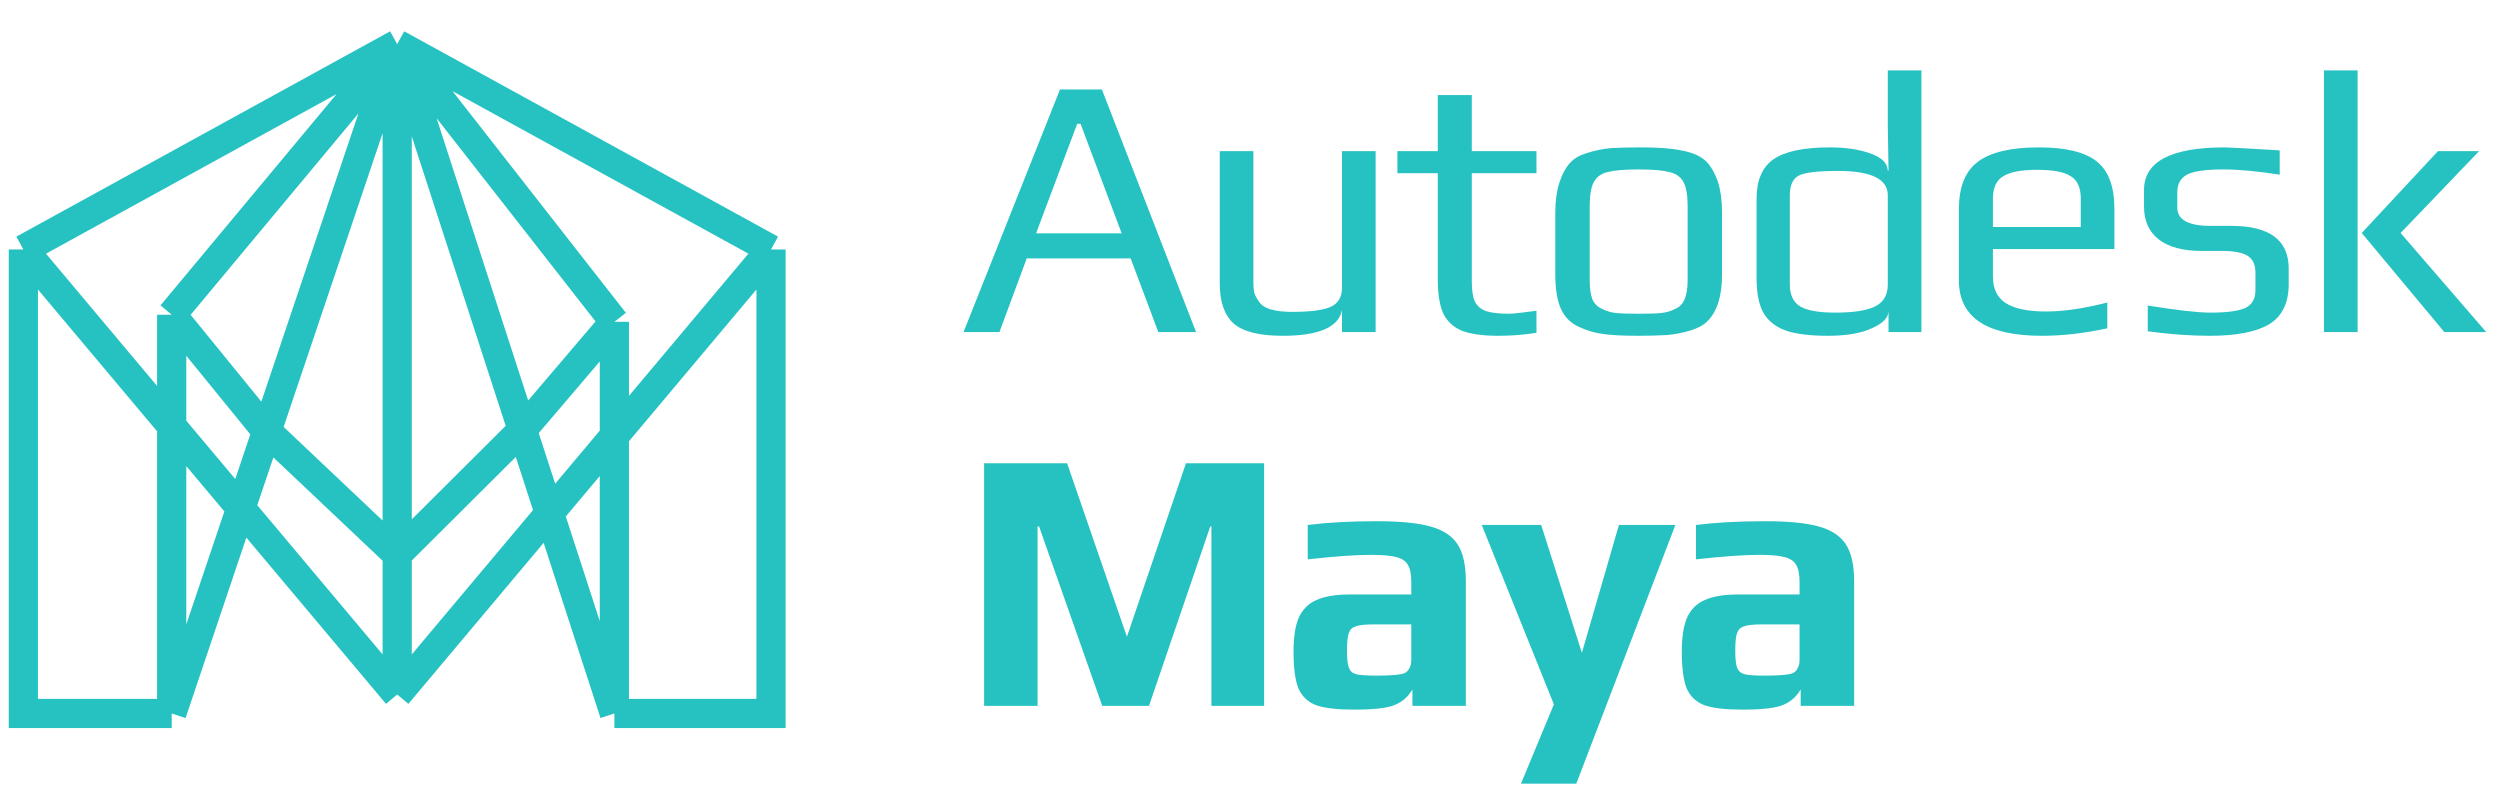
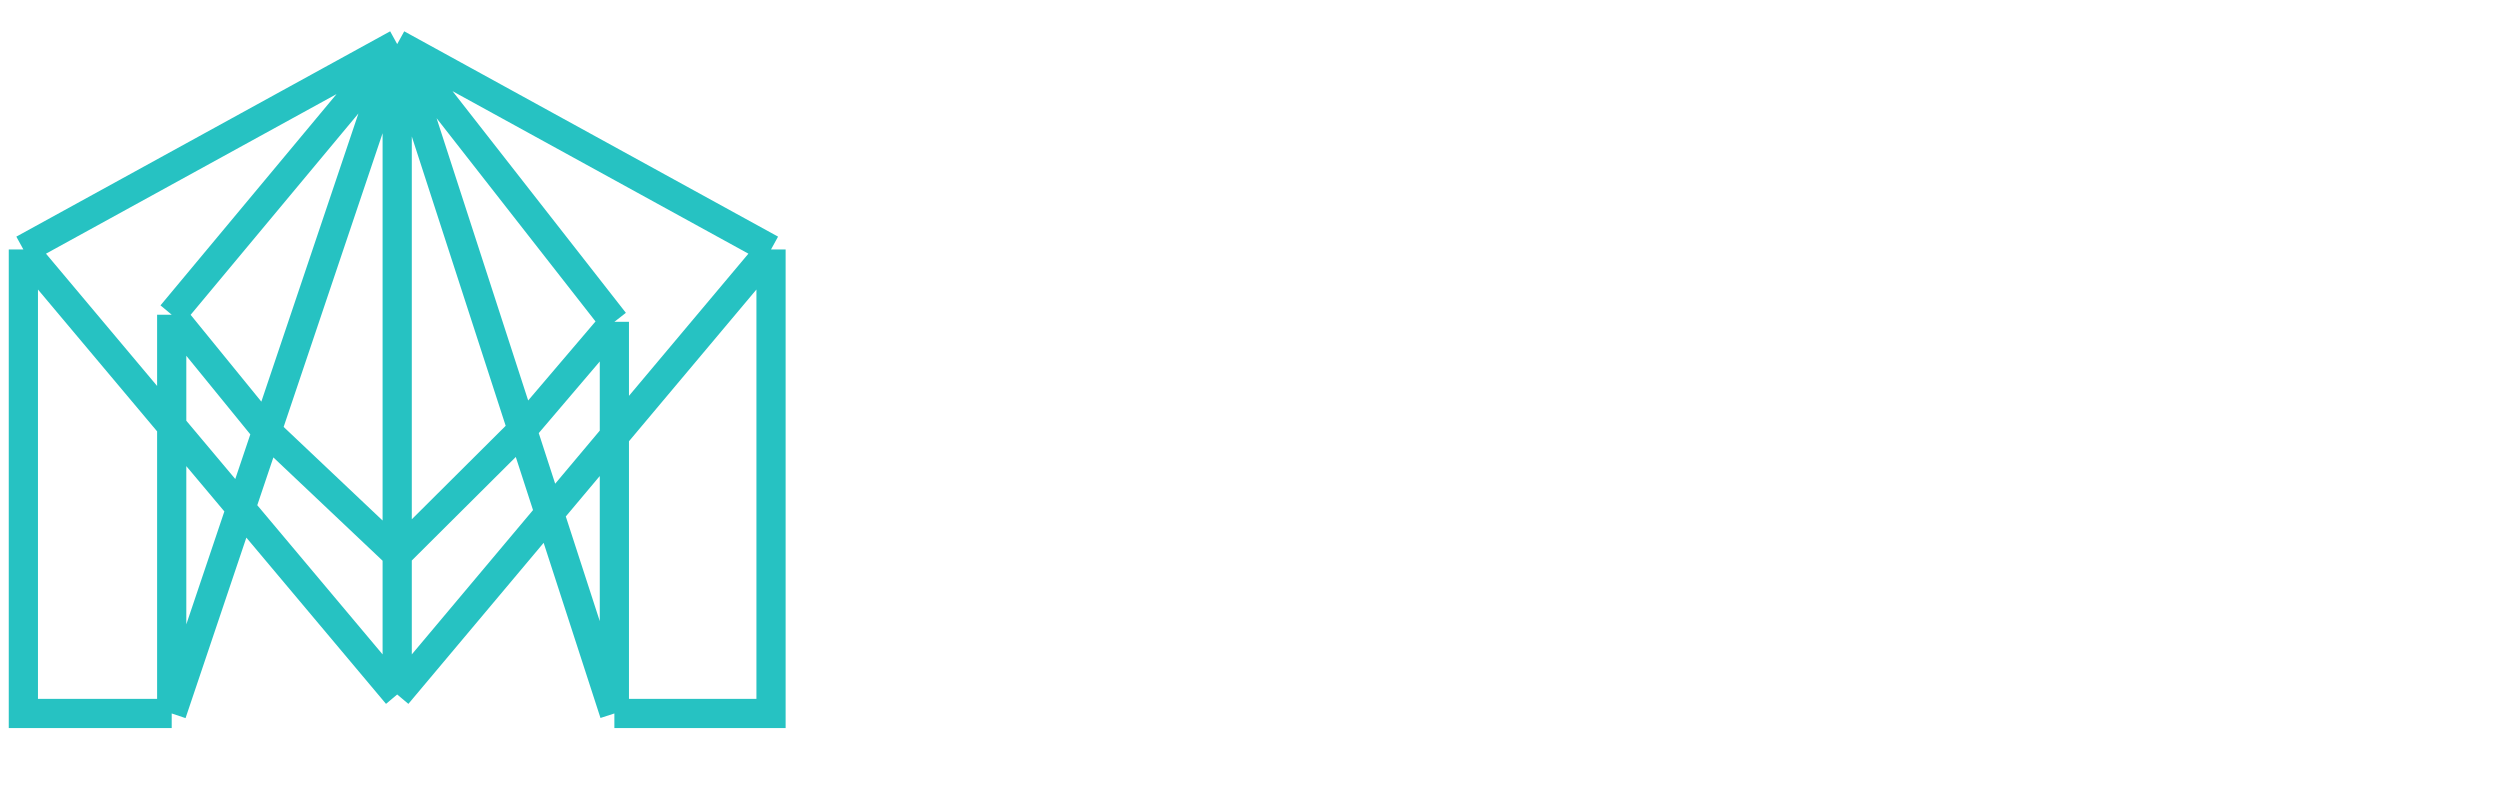
<svg xmlns="http://www.w3.org/2000/svg" width="107" height="34" viewBox="0 0 107 34" fill="none">
  <path d="M33 10.676V30.536H26.295M33 10.676L17 1.888M33 10.676L17 29.724M26.295 30.536V13.774M26.295 30.536L22.356 18.397M26.295 13.774L17 1.888M26.295 13.774L22.356 18.397M17 1.888L1 10.676M17 1.888L7.349 13.47M17 1.888L22.356 18.397M17 1.888V29.724M17 1.888L7.349 30.536M1 10.676V30.536H7.349M1 10.676L17 29.724M7.349 30.536V13.47M7.349 13.47L11.362 18.397L17 23.73L22.356 18.397" stroke="#26C2C2" stroke-width="1.25" />
-   <path d="M45.368 3.828H47.16L51.192 14.212H49.576L48.392 11.06H43.944L42.776 14.212H41.24L45.368 3.828ZM48.008 9.988L46.248 5.3H46.104L44.344 9.988H48.008ZM54.894 14.372C53.901 14.372 53.203 14.196 52.797 13.844C52.403 13.482 52.206 12.916 52.206 12.148V6.468H53.645V12.068C53.645 12.271 53.661 12.436 53.694 12.564C53.736 12.682 53.806 12.804 53.901 12.932C54.093 13.21 54.563 13.348 55.309 13.348C56.099 13.348 56.654 13.274 56.974 13.124C57.283 12.975 57.438 12.703 57.438 12.308V6.468H58.877V14.212H57.438V13.268C57.299 14.004 56.451 14.372 54.894 14.372ZM64.145 14.372C63.484 14.372 62.967 14.303 62.593 14.164C62.22 14.015 61.948 13.77 61.777 13.428C61.617 13.076 61.537 12.586 61.537 11.956V7.412H59.809V6.468H61.537V4.068H62.993V6.468H65.761V7.412H62.993V12.036C62.993 12.42 63.036 12.708 63.121 12.9C63.217 13.092 63.377 13.231 63.601 13.316C63.836 13.391 64.172 13.428 64.609 13.428C64.748 13.428 65.132 13.386 65.761 13.3V14.244C65.217 14.33 64.679 14.372 64.145 14.372ZM70.135 14.372C69.452 14.372 68.94 14.346 68.599 14.292C68.257 14.25 67.916 14.148 67.575 13.988C67.223 13.828 66.967 13.572 66.807 13.22C66.647 12.858 66.567 12.372 66.567 11.764V9.076C66.567 8.596 66.626 8.175 66.743 7.812C66.86 7.45 67.015 7.167 67.207 6.964C67.367 6.783 67.607 6.644 67.927 6.548C68.257 6.442 68.594 6.372 68.935 6.34C69.319 6.319 69.719 6.308 70.135 6.308C70.689 6.308 71.106 6.324 71.383 6.356C71.671 6.378 71.975 6.431 72.295 6.516C72.626 6.612 72.882 6.756 73.063 6.948C73.244 7.14 73.399 7.418 73.527 7.78C73.644 8.154 73.703 8.586 73.703 9.076V11.764C73.703 12.671 73.495 13.332 73.079 13.748C72.908 13.919 72.663 14.052 72.343 14.148C72.023 14.244 71.692 14.308 71.351 14.34C70.945 14.362 70.54 14.372 70.135 14.372ZM70.135 13.428C70.583 13.428 70.908 13.418 71.111 13.396C71.314 13.375 71.511 13.316 71.703 13.22C71.895 13.135 72.028 12.996 72.103 12.804C72.188 12.602 72.231 12.324 72.231 11.972V8.836C72.231 8.356 72.172 8.01 72.055 7.796C71.938 7.572 71.735 7.428 71.447 7.364C71.169 7.29 70.732 7.252 70.135 7.252C69.537 7.252 69.095 7.29 68.807 7.364C68.529 7.428 68.332 7.572 68.215 7.796C68.097 8.01 68.039 8.356 68.039 8.836V11.972C68.039 12.324 68.076 12.602 68.151 12.804C68.236 12.996 68.375 13.135 68.567 13.22C68.759 13.316 68.956 13.375 69.159 13.396C69.362 13.418 69.687 13.428 70.135 13.428ZM78.237 14.372C77.469 14.372 76.866 14.298 76.429 14.148C75.991 13.988 75.671 13.732 75.469 13.38C75.277 13.028 75.181 12.538 75.181 11.908V8.5C75.181 7.722 75.421 7.162 75.901 6.82C76.391 6.479 77.197 6.308 78.317 6.308C78.989 6.308 79.565 6.394 80.045 6.564C80.535 6.735 80.786 6.98 80.797 7.3H80.829L80.797 5.332V3.012H82.237V14.212H80.829V13.3C80.829 13.588 80.599 13.834 80.141 14.036C79.682 14.26 79.047 14.372 78.237 14.372ZM78.541 13.38C79.341 13.38 79.917 13.29 80.269 13.108C80.621 12.927 80.797 12.618 80.797 12.18V8.356C80.797 7.663 80.087 7.316 78.669 7.316C77.815 7.316 77.261 7.38 77.005 7.508C76.738 7.636 76.605 7.919 76.605 8.356V12.18C76.605 12.618 76.749 12.927 77.037 13.108C77.335 13.29 77.837 13.38 78.541 13.38ZM87.393 14.372C85.025 14.372 83.841 13.583 83.841 12.004V8.948C83.841 8.01 84.108 7.338 84.641 6.932C85.185 6.516 86.06 6.308 87.265 6.308C88.407 6.308 89.228 6.506 89.729 6.9C90.241 7.295 90.497 7.978 90.497 8.948V10.66H85.297V11.828C85.297 12.362 85.484 12.746 85.857 12.98C86.231 13.215 86.807 13.332 87.585 13.332C88.321 13.332 89.191 13.204 90.193 12.948V14.052C89.212 14.266 88.279 14.372 87.393 14.372ZM89.057 9.716V8.5C89.057 8.031 88.913 7.711 88.625 7.54C88.348 7.359 87.868 7.268 87.185 7.268C86.524 7.268 86.044 7.359 85.745 7.54C85.447 7.711 85.297 8.031 85.297 8.5V9.716H89.057ZM94.58 14.372C93.758 14.372 92.873 14.308 91.924 14.18V13.076C93.172 13.279 94.068 13.38 94.612 13.38C95.294 13.38 95.785 13.316 96.084 13.188C96.382 13.05 96.532 12.799 96.532 12.436V11.652C96.532 11.322 96.42 11.087 96.196 10.948C95.972 10.81 95.609 10.74 95.108 10.74H94.228C93.428 10.74 92.814 10.575 92.388 10.244C91.972 9.914 91.764 9.45 91.764 8.852V8.132C91.764 6.916 92.916 6.308 95.22 6.308C95.39 6.308 96.174 6.351 97.572 6.436V7.476C96.622 7.327 95.817 7.252 95.156 7.252C94.398 7.252 93.881 7.327 93.604 7.476C93.326 7.626 93.188 7.876 93.188 8.228V8.884C93.188 9.407 93.662 9.668 94.612 9.668H95.508C97.14 9.668 97.956 10.276 97.956 11.492V12.164C97.956 12.964 97.678 13.535 97.124 13.876C96.569 14.207 95.721 14.372 94.58 14.372ZM99.466 3.012H100.906V14.212H99.466V3.012ZM101.082 9.972L104.346 6.468H106.106L102.746 9.972L106.41 14.212H104.618L101.082 9.972ZM42.12 19.828H45.672L48.232 27.252L50.76 19.828H54.104V30.212H51.848V22.532H51.8L49.176 30.212H47.176L44.472 22.532H44.408V30.212H42.12V19.828ZM57.955 30.372C57.229 30.372 56.685 30.308 56.323 30.18C55.971 30.042 55.72 29.802 55.571 29.46C55.432 29.108 55.363 28.586 55.363 27.892C55.363 27.274 55.437 26.788 55.587 26.436C55.747 26.084 55.997 25.834 56.339 25.684C56.691 25.524 57.171 25.444 57.779 25.444H60.403V24.916C60.403 24.586 60.355 24.34 60.259 24.18C60.173 24.02 60.008 23.908 59.763 23.844C59.528 23.78 59.171 23.748 58.691 23.748C58.029 23.748 57.123 23.812 55.971 23.94V22.468C56.813 22.362 57.8 22.308 58.931 22.308C59.923 22.308 60.685 22.383 61.219 22.532C61.763 22.682 62.152 22.938 62.387 23.3C62.621 23.663 62.739 24.191 62.739 24.884V30.212H60.451V29.508C60.269 29.818 60.024 30.036 59.715 30.164C59.405 30.303 58.819 30.372 57.955 30.372ZM58.867 28.916C59.336 28.916 59.672 28.9 59.875 28.868C60.024 28.847 60.125 28.815 60.179 28.772C60.243 28.73 60.296 28.66 60.339 28.564C60.381 28.49 60.403 28.378 60.403 28.228V26.724H58.803C58.44 26.724 58.184 26.751 58.035 26.804C57.885 26.847 57.784 26.943 57.731 27.092C57.677 27.231 57.651 27.482 57.651 27.844C57.651 28.196 57.677 28.442 57.731 28.58C57.784 28.719 57.885 28.81 58.035 28.852C58.195 28.895 58.472 28.916 58.867 28.916ZM66.506 30.148L63.418 22.468H65.962L67.706 27.94L69.29 22.468H71.706L67.466 33.54H65.098L66.506 30.148ZM74.573 30.372C73.847 30.372 73.303 30.308 72.941 30.18C72.589 30.042 72.338 29.802 72.189 29.46C72.05 29.108 71.981 28.586 71.981 27.892C71.981 27.274 72.055 26.788 72.205 26.436C72.365 26.084 72.615 25.834 72.957 25.684C73.309 25.524 73.789 25.444 74.397 25.444H77.021V24.916C77.021 24.586 76.973 24.34 76.877 24.18C76.791 24.02 76.626 23.908 76.381 23.844C76.146 23.78 75.789 23.748 75.309 23.748C74.647 23.748 73.741 23.812 72.589 23.94V22.468C73.431 22.362 74.418 22.308 75.549 22.308C76.541 22.308 77.303 22.383 77.837 22.532C78.381 22.682 78.77 22.938 79.005 23.3C79.24 23.663 79.357 24.191 79.357 24.884V30.212H77.069V29.508C76.888 29.818 76.642 30.036 76.333 30.164C76.023 30.303 75.437 30.372 74.573 30.372ZM75.485 28.916C75.954 28.916 76.29 28.9 76.493 28.868C76.642 28.847 76.743 28.815 76.797 28.772C76.861 28.73 76.914 28.66 76.957 28.564C76.999 28.49 77.021 28.378 77.021 28.228V26.724H75.421C75.058 26.724 74.802 26.751 74.653 26.804C74.504 26.847 74.402 26.943 74.349 27.092C74.296 27.231 74.269 27.482 74.269 27.844C74.269 28.196 74.296 28.442 74.349 28.58C74.402 28.719 74.504 28.81 74.653 28.852C74.813 28.895 75.09 28.916 75.485 28.916Z" fill="#26C2C2" />
</svg>